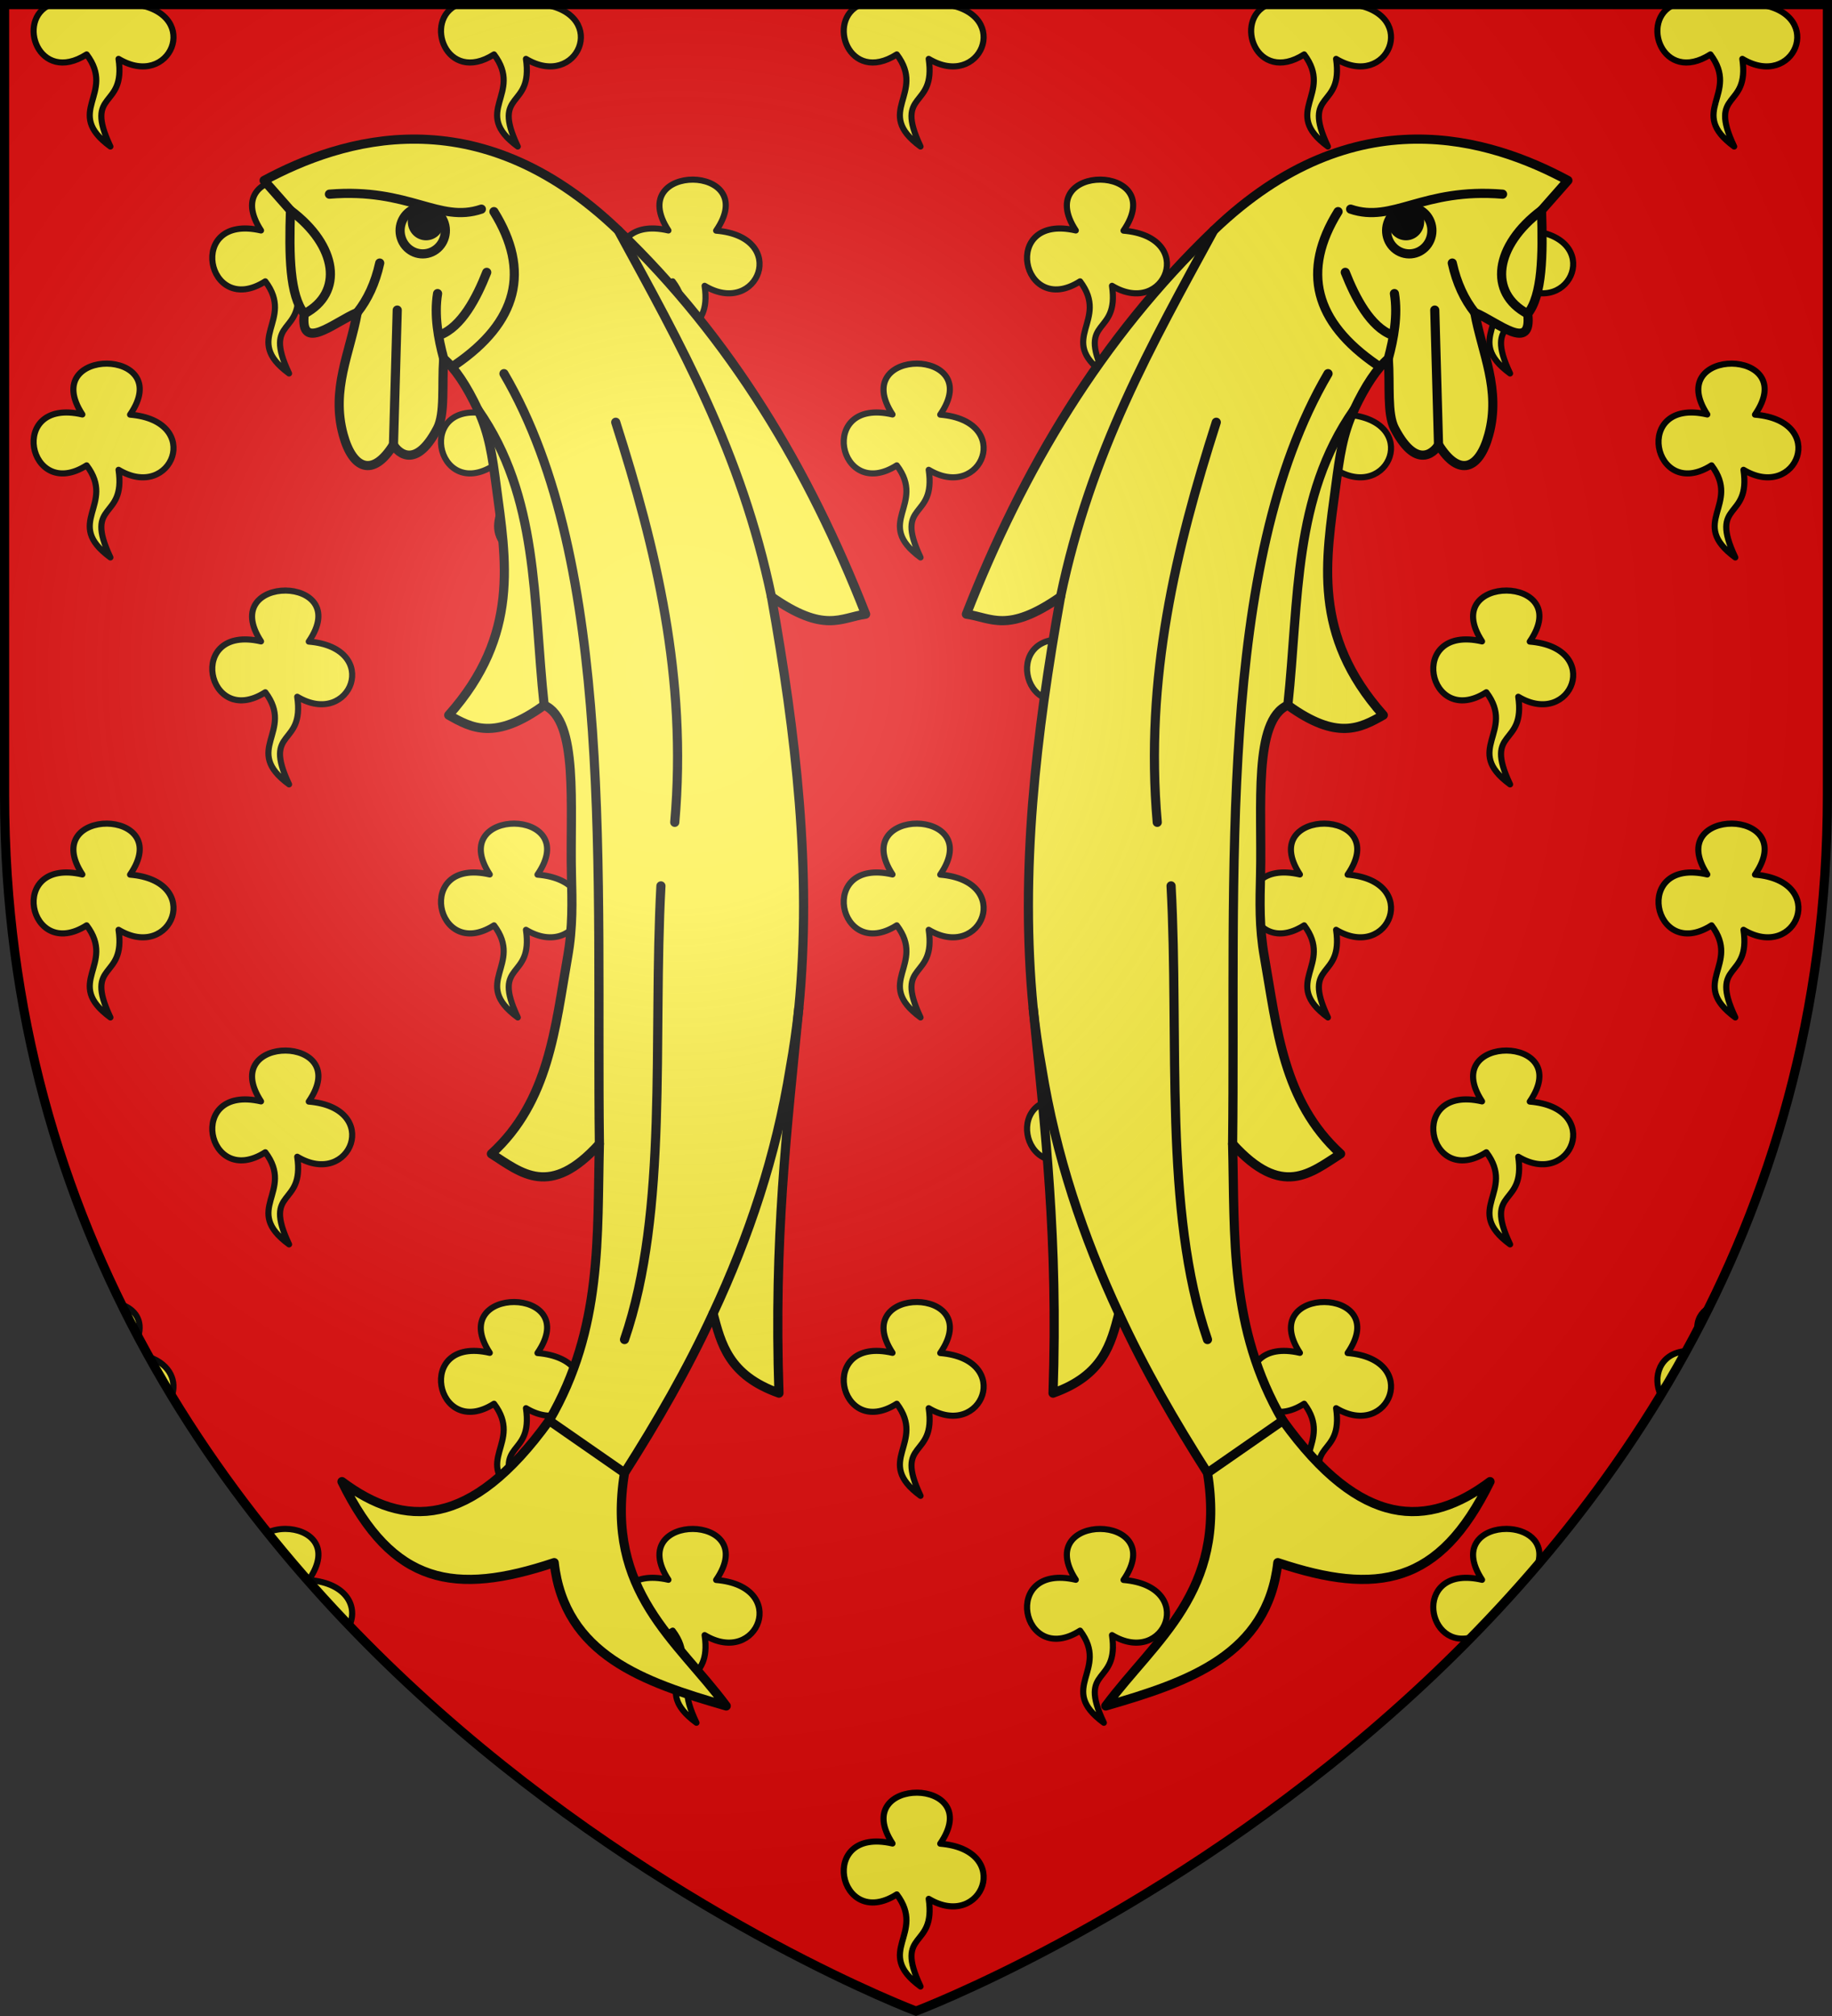
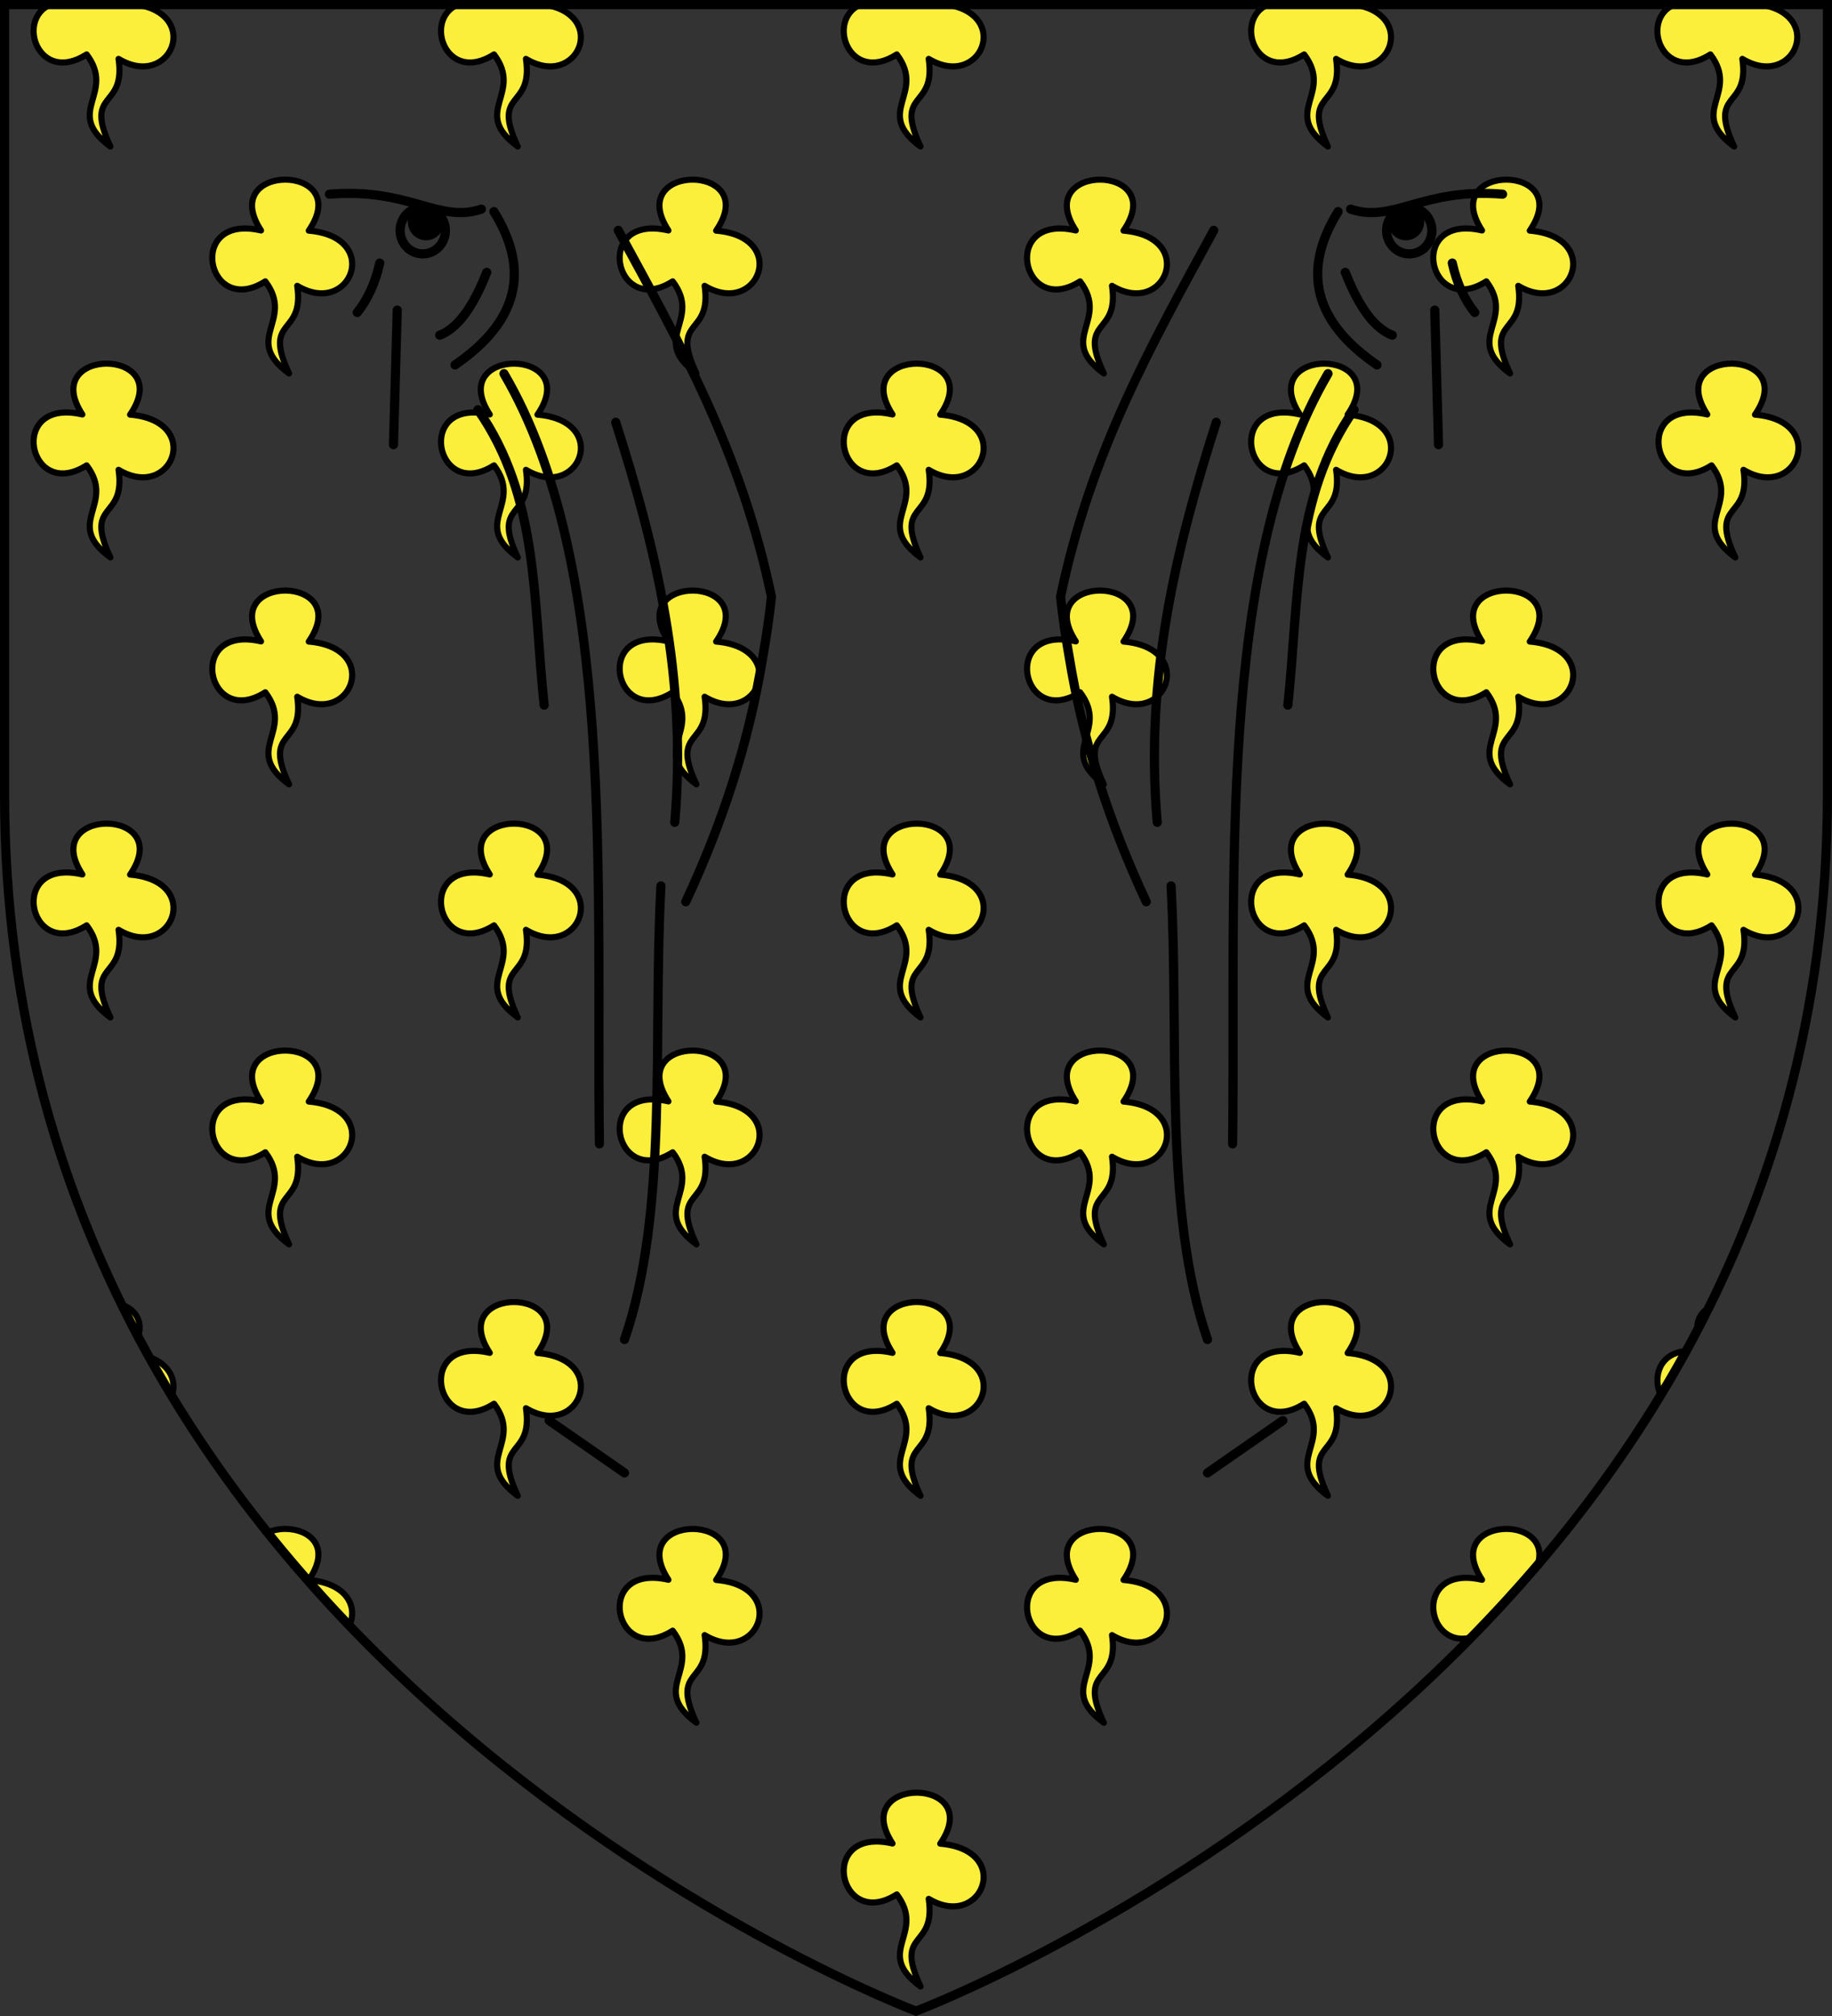
<svg xmlns="http://www.w3.org/2000/svg" xmlns:xlink="http://www.w3.org/1999/xlink" height="660" width="600">
  <rect width="100%" height="100%" fill="#333333" stroke="none" />
  <radialGradient id="a" cx="221.445" cy="226.331" gradientTransform="matrix(1.353 0 0 1.349 -77.629 -85.747)" gradientUnits="userSpaceOnUse" r="300">
    <stop offset="0" stop-color="#fff" stop-opacity=".314" />
    <stop offset=".19" stop-color="#fff" stop-opacity=".251" />
    <stop offset=".6" stop-color="#6b6b6b" stop-opacity=".125" />
    <stop offset="1" stop-opacity=".125" />
  </radialGradient>
-   <path d="m300 658.5s298.5-112.32 298.5-397.772v-259.228h-597v259.228c0 285.452 298.5 397.772 298.5 397.772z" fill="#e20909" fill-rule="evenodd" />
  <g>
    <path d="m16.501 1.501c-11.418 4.938-3.878 26.363 11.871 16.316 9.809 12.966-7.794 18.76 7.783 30.154-8.845-18.726 5.136-11.935 2.674-28.695 16.96 10.199 27.327-14.318 6.051-17.775zm133.422 0c-11.417 4.938-3.875 26.363 11.873 16.316 9.809 12.966-7.796 18.76 7.781 30.154-8.845-18.726 5.138-11.935 2.676-28.695 16.96 10.199 27.327-14.318 6.051-17.775zm131.908 0c-11.418 4.938-3.878 26.363 11.871 16.316 9.809 12.966-7.794 18.76 7.783 30.154-8.845-18.726 5.136-11.935 2.674-28.695 16.96 10.199 27.327-14.318 6.051-17.775zm133.422 0c-11.418 4.938-3.876 26.363 11.873 16.316 9.809 12.966-7.796 18.76 7.781 30.154-8.845-18.726 5.138-11.935 2.676-28.695 16.96 10.199 27.327-14.318 6.051-17.775zm133.049 0c-11.417 4.938-3.875 26.363 11.873 16.316 9.809 12.966-7.796 18.76 7.781 30.154-8.845-18.726 5.138-11.935 2.676-28.695 16.96 10.199 27.327-14.318 6.051-17.775zm-454.775 57.305c-7.637-.05-15.349 5.46-8.037 16.646-24.835-5.749-17.834 28.928 1.398 16.658 9.809 12.966-7.794 18.76 7.783 30.154-8.845-18.726 5.136-11.935 2.674-28.695 17.538 10.547 28.031-16.033 3.77-18.057 7.61-11.049.049-16.657-7.588-16.707zm133.422 0c-7.637-.05-15.347 5.46-8.035 16.646-24.835-5.749-17.834 28.928 1.398 16.658 9.809 12.966-7.796 18.76 7.781 30.154-8.845-18.726 5.138-11.935 2.676-28.695 17.538 10.547 28.031-16.033 3.77-18.057 7.61-11.049.047-16.657-7.59-16.707zm133.424 0c-7.637-.05-15.347 5.46-8.035 16.646-24.835-5.749-17.834 28.928 1.398 16.658 9.809 12.966-7.796 18.76 7.781 30.154-8.845-18.726 5.138-11.935 2.676-28.695 17.538 10.547 28.029-16.033 3.768-18.057 7.61-11.049.049-16.657-7.588-16.707zm133.049 0c-7.637-.05-15.347 5.46-8.035 16.646-24.835-5.749-17.834 28.928 1.398 16.658 9.809 12.966-7.796 18.76 7.781 30.154-8.845-18.726 5.138-11.935 2.676-28.695 17.538 10.547 28.031-16.033 3.77-18.057 7.61-11.049.047-16.657-7.59-16.707zm-458.41 60.238c-7.637-.05-15.349 5.458-8.037 16.645-24.835-5.749-17.834 28.928 1.398 16.658 9.809 12.966-7.794 18.76 7.783 30.154-8.845-18.726 5.136-11.935 2.674-28.695 17.538 10.547 28.031-16.033 3.77-18.057 7.61-11.049.049-16.655-7.588-16.705zm133.422 0c-7.637-.05-15.347 5.458-8.035 16.645-24.835-5.749-17.834 28.928 1.398 16.658 9.809 12.966-7.796 18.76 7.781 30.154-8.845-18.726 5.138-11.935 2.676-28.695 17.538 10.547 28.031-16.033 3.77-18.057 7.61-11.049.047-16.655-7.59-16.705zm131.908 0c-7.637-.05-15.349 5.458-8.037 16.645-24.835-5.749-17.834 28.928 1.398 16.658 9.809 12.966-7.794 18.76 7.783 30.154-8.845-18.726 5.136-11.935 2.674-28.695 17.538 10.547 28.031-16.033 3.77-18.057 7.61-11.049.049-16.655-7.588-16.705zm133.422 0c-7.637-.05-15.347 5.458-8.035 16.645-24.835-5.749-17.834 28.928 1.398 16.658 9.809 12.966-7.796 18.76 7.781 30.154-8.845-18.726 5.138-11.935 2.676-28.695 17.538 10.547 28.031-16.033 3.77-18.057 7.61-11.049.047-16.655-7.59-16.705zm133.424 0c-7.637-.05-15.347 5.458-8.035 16.645-24.835-5.749-17.834 28.928 1.398 16.658 9.809 12.966-7.796 18.76 7.781 30.154-8.845-18.726 5.138-11.935 2.676-28.695 17.538 10.547 28.029-16.033 3.768-18.057 7.61-11.049.049-16.655-7.588-16.705zm-473.66 74.291c-7.637-.05-15.349 5.46-8.037 16.646-24.835-5.749-17.834 28.928 1.398 16.658 9.809 12.966-7.794 18.76 7.783 30.154-8.845-18.726 5.136-11.935 2.674-28.695 17.538 10.547 28.031-16.033 3.77-18.057 7.61-11.049.049-16.657-7.588-16.707zm133.422 0c-7.637-.05-15.347 5.46-8.035 16.646-24.835-5.749-17.834 28.928 1.398 16.658 9.809 12.966-7.796 18.76 7.781 30.154-8.845-18.726 5.138-11.935 2.676-28.695 17.538 10.547 28.031-16.033 3.77-18.057 7.61-11.049.047-16.657-7.59-16.707zm133.424 0c-7.637-.05-15.347 5.46-8.035 16.646-24.835-5.749-17.834 28.928 1.398 16.658 9.809 12.966-7.796 18.76 7.781 30.154-8.845-18.726 5.138-11.935 2.676-28.695 17.538 10.547 28.029-16.033 3.768-18.057 7.61-11.049.049-16.657-7.588-16.707zm133.049 0c-7.637-.05-15.347 5.46-8.035 16.646-24.835-5.749-17.834 28.928 1.398 16.658 9.809 12.966-7.796 18.76 7.781 30.154-8.845-18.726 5.138-11.935 2.676-28.695 17.538 10.547 28.031-16.033 3.77-18.057 7.61-11.049.047-16.657-7.59-16.707zm-458.41 76.301c-7.637-.05-15.349 5.46-8.037 16.646-24.835-5.749-17.834 28.928 1.398 16.658 9.809 12.966-7.794 18.76 7.783 30.154-8.845-18.726 5.136-11.935 2.674-28.695 17.538 10.547 28.031-16.033 3.77-18.057 7.61-11.049.049-16.657-7.588-16.707zm133.422 0c-7.637-.05-15.347 5.46-8.035 16.646-24.835-5.749-17.834 28.928 1.398 16.658 9.809 12.966-7.796 18.76 7.781 30.154-8.845-18.726 5.138-11.935 2.676-28.695 17.538 10.547 28.031-16.033 3.77-18.057 7.61-11.049.047-16.657-7.59-16.707zm131.908 0c-7.637-.05-15.349 5.46-8.037 16.646-24.835-5.749-17.834 28.928 1.398 16.658 9.809 12.966-7.794 18.76 7.783 30.154-8.845-18.726 5.136-11.935 2.674-28.695 17.538 10.547 28.031-16.033 3.77-18.057 7.61-11.049.049-16.657-7.588-16.707zm133.422 0c-7.637-.05-15.347 5.46-8.035 16.646-24.835-5.749-17.834 28.928 1.398 16.658 9.809 12.966-7.796 18.76 7.781 30.154-8.845-18.726 5.138-11.935 2.676-28.695 17.538 10.547 28.031-16.033 3.77-18.057 7.61-11.049.047-16.657-7.59-16.707zm133.424 0c-7.637-.05-15.347 5.46-8.035 16.646-24.835-5.749-17.834 28.928 1.398 16.658 9.809 12.966-7.796 18.76 7.781 30.154-8.845-18.726 5.138-11.935 2.676-28.695 17.538 10.547 28.029-16.033 3.768-18.057 7.61-11.049.049-16.657-7.588-16.707zm-473.66 74.293c-7.637-.05-15.349 5.458-8.037 16.645-24.835-5.749-17.834 28.928 1.398 16.658 9.809 12.966-7.794 18.762 7.783 30.156-8.845-18.726 5.136-11.937 2.674-28.697 17.538 10.547 28.031-16.031 3.77-18.055 7.61-11.049.049-16.657-7.588-16.707zm133.422 0c-7.637-.05-15.347 5.458-8.035 16.645-24.835-5.749-17.834 28.928 1.398 16.658 9.809 12.966-7.796 18.762 7.781 30.156-8.845-18.726 5.138-11.937 2.676-28.697 17.538 10.547 28.031-16.031 3.77-18.055 7.61-11.049.047-16.657-7.59-16.707zm133.424 0c-7.637-.05-15.347 5.458-8.035 16.645-24.835-5.749-17.834 28.928 1.398 16.658 9.809 12.966-7.796 18.762 7.781 30.156-8.845-18.726 5.138-11.937 2.676-28.697 17.538 10.547 28.029-16.031 3.768-18.055 7.61-11.049.049-16.657-7.588-16.707zm133.049 0c-7.637-.05-15.347 5.458-8.035 16.645-24.835-5.749-17.834 28.928 1.398 16.658 9.809 12.966-7.796 18.762 7.781 30.156-8.845-18.726 5.138-11.937 2.676-28.697 17.538 10.547 28.031-16.031 3.77-18.055 7.61-11.049.047-16.657-7.59-16.707zm-324.988 82.324c-7.637-.05-15.347 5.458-8.035 16.645-24.835-5.749-17.834 28.928 1.398 16.658 9.809 12.966-7.796 18.76 7.781 30.154-8.845-18.726 5.138-11.935 2.676-28.695 17.538 10.547 28.031-16.033 3.77-18.057 7.61-11.049.047-16.655-7.59-16.705zm131.908 0c-7.637-.05-15.349 5.458-8.037 16.645-24.835-5.749-17.834 28.928 1.398 16.658 9.809 12.966-7.794 18.76 7.783 30.154-8.845-18.726 5.136-11.935 2.674-28.695 17.538 10.547 28.031-16.033 3.77-18.057 7.61-11.049.049-16.655-7.588-16.705zm133.422 0c-7.637-.05-15.347 5.458-8.035 16.645-24.835-5.749-17.834 28.928 1.398 16.658 9.809 12.966-7.796 18.76 7.781 30.154-8.845-18.726 5.138-11.935 2.676-28.695 17.538 10.547 28.031-16.033 3.77-18.057 7.61-11.049.047-16.655-7.59-16.705zm-393.914.855c1.755 3.564 3.554 7.085 5.4 10.559 1.674-5.536-1.233-9.059-5.4-10.559zm519.673 1.08c-2.346 1.509-3.865 3.897-3.639 7.186 1.244-2.368 2.436-4.776 3.639-7.186zm-7.404 14.119c-8.821.778-10.862 8.698-8.252 14.307 2.839-4.674 5.575-9.453 8.252-14.307zm-503.277 1.953c2.407 4.325 4.877 8.584 7.414 12.766 1.631-4.52-.197-10.18-7.414-12.766zm44.689 56.275c-2.062-.013-4.119.397-5.893 1.201 8.63 10.754 17.604 20.902 26.773 30.463 2.716-5.697-.268-13.855-13.287-14.941 7.61-11.049.043-16.673-7.594-16.723zm399.888 0c-7.637-.05-15.345 5.474-8.033 16.66-22.322-5.167-18.928 22.303-4.047 19.012 7.598-7.722 15.087-15.822 22.369-24.346 2.206-7.485-4.013-11.285-10.289-11.326zm-266.47.008c-7.637-.05-15.347 5.46-8.035 16.646-24.835-5.749-17.834 28.928 1.398 16.658 9.809 12.966-7.796 18.76 7.781 30.154-8.845-18.726 5.138-11.935 2.676-28.695 17.538 10.547 28.031-16.033 3.77-18.057 7.61-11.049.047-16.657-7.59-16.707zm133.424 0c-7.637-.05-15.347 5.46-8.035 16.646-24.835-5.749-17.834 28.928 1.398 16.658 9.809 12.966-7.796 18.76 7.781 30.154-8.845-18.726 5.138-11.935 2.676-28.695 17.538 10.547 28.029-16.033 3.768-18.057 7.61-11.049.049-16.657-7.588-16.707zm-60.031 86.34c-7.637-.05-15.349 5.46-8.037 16.646-24.835-5.749-17.834 28.928 1.398 16.658 9.809 12.966-7.794 18.76 7.783 30.154-8.845-18.726 5.136-11.935 2.674-28.695 17.538 10.547 28.031-16.033 3.77-18.057 7.61-11.049.049-16.657-7.588-16.707z" style="fill:#fcef3c;fill-rule:evenodd;stroke:#000;stroke-width:2;stroke-linecap:round;stroke-linejoin:round" />
    <g transform="translate(0 -0)">
      <g id="b">
-         <path d="m255.122 456.088c-16.5-5.844-18.973-16.199-21.574-26.077-8.423 18.286-18.307 35.371-29.013 52.191-6.334 38.845 17.229 54.641 33.313 76.3-27.063-7.798-52.941-16.718-56.344-46.922-32.579 10.869-52.93 7.355-69.505-26.521 20.278 15.174 42.121 15.752 67.86-19.993 17.604-30.194 15.668-60.387 16.451-90.581-16.217 17.923-25.517 9.545-35.369 3.264 18.86-17.21 20.84-41.121 24.972-64.541 1.722-9.761 1.448-17.986 1.242-26.825-.526-22.494 2.434-50.605-8.941-55.521-16.111 11.677-23.715 7.529-31.257 3.264 23.425-26.323 18.785-50.759 15.526-75.348-1.224-9.233-2.229-16.708-5.959-24.641-3.731-7.934-7.474-13.493-11.212-16.706-.614 8.71.479 18.003-2.056 22.849-7.823 14.954-13.962 6.405-14.395 5.304-6.683 10.812-13.35 8.118-16.451-3.264-4.042-14.834 2.237-26.829 4.595-40.011-7.522 3.142-18.895 13.293-17.344.433-4.806-6.109-5.013-19.127-4.524-33.866l-8.637-9.793c25.181-13.548 69.784-27.968 115.978 16.321 37.031 35.504 62.48 78.345 81.02 125.67-8.175 1.115-13.405 6.45-30.845-5.712 8.016 44.928 13.348 89.809 8.948 134.92-3.867 39.656-8.19 75.098-6.48 125.805z" fill="#fcef3c" stroke="#000" stroke-linecap="round" stroke-linejoin="round" stroke-width="3" transform="matrix(1 0 0 1 -.001 -.005)" />
-         <path d="m204.535 482.201-24.676-17.137m24.677-26.521c14.486-42.146 9.221-98.124 11.927-148.52m-51.409-167.697c36.661 62.511 30.167 165.26 31.256 252.157m-39.786-240.347c20.006 28.617 17.968 61.865 21.69 96.724m23.443-92.621c13.223 41.346 23.474 83.706 19.33 130.975m-61.581-180.052c-3.3 8.371-8.261 17.91-15.405 20.566m-19.639-23.611c-1.453 6.586-3.964 11.913-7.355 16.192m13.09-.791-1.234 44.066m32.902-76.3c12.061 19.426 7.76 36.146-12.749 50.187m-41.127-55.899c26.233-2.146 35.851 9.618 49.764 4.896m44.828 6.936c20.473 37.601 40.255 72.437 50.175 119.958m8.958 134.785c-.7 6.482-1.621 12.965-2.789 19.447-4.666 28.903-13.608 55.42-25.275 80.416m-138.411-361.134c15.384 11.5 17.562 27.011 4.524 33.866m43.645-6.627c-1.159 7.068.198 14.616 2.006 21.316" fill="none" stroke="#000" stroke-linecap="round" stroke-linejoin="round" stroke-width="3" />
+         <path d="m204.535 482.201-24.676-17.137m24.677-26.521c14.486-42.146 9.221-98.124 11.927-148.52m-51.409-167.697c36.661 62.511 30.167 165.26 31.256 252.157m-39.786-240.347c20.006 28.617 17.968 61.865 21.69 96.724m23.443-92.621c13.223 41.346 23.474 83.706 19.33 130.975m-61.581-180.052c-3.3 8.371-8.261 17.91-15.405 20.566m-19.639-23.611c-1.453 6.586-3.964 11.913-7.355 16.192m13.09-.791-1.234 44.066m32.902-76.3c12.061 19.426 7.76 36.146-12.749 50.187m-41.127-55.899c26.233-2.146 35.851 9.618 49.764 4.896m44.828 6.936c20.473 37.601 40.255 72.437 50.175 119.958c-.7 6.482-1.621 12.965-2.789 19.447-4.666 28.903-13.608 55.42-25.275 80.416m-138.411-361.134c15.384 11.5 17.562 27.011 4.524 33.866m43.645-6.627c-1.159 7.068.198 14.616 2.006 21.316" fill="none" stroke="#000" stroke-linecap="round" stroke-linejoin="round" stroke-width="3" />
        <path d="m145.504 73.123c-1.265-4.012-5.448-6.208-9.343-4.905-3.895 1.303-6.027 5.613-4.763 9.623 1.264 4.009 5.437 6.208 9.337 4.907 3.9-1.3 6.034-5.613 4.769-9.625z" fill="none" stroke="#000" stroke-linecap="round" stroke-linejoin="round" stroke-width="3" />
        <path d="m143.794 71.141c-.764-2.423-3.291-3.75-5.644-2.963-2.353.787-3.641 3.391-2.877 5.812s3.284 3.75 5.64 2.964 3.645-3.39 2.881-5.814z" stroke="#000" stroke-linecap="round" stroke-linejoin="round" stroke-width="3" />
      </g>
      <use height="100%" transform="matrix(-1 0 0 1 600 0)" width="100%" xlink:href="#b" />
    </g>
  </g>
-   <path d="m300 658.5s298.5-112.32 298.5-397.772v-259.228h-597v259.228c0 285.452 298.5 397.772 298.5 397.772z" fill="url(#a)" fill-rule="evenodd" />
  <path d="m300 658.397s-298.5-112.418-298.5-398.119v-258.778h597v258.778c0 285.701-298.5 398.119-298.5 398.119z" fill="none" stroke="#000" stroke-width="3" />
</svg>